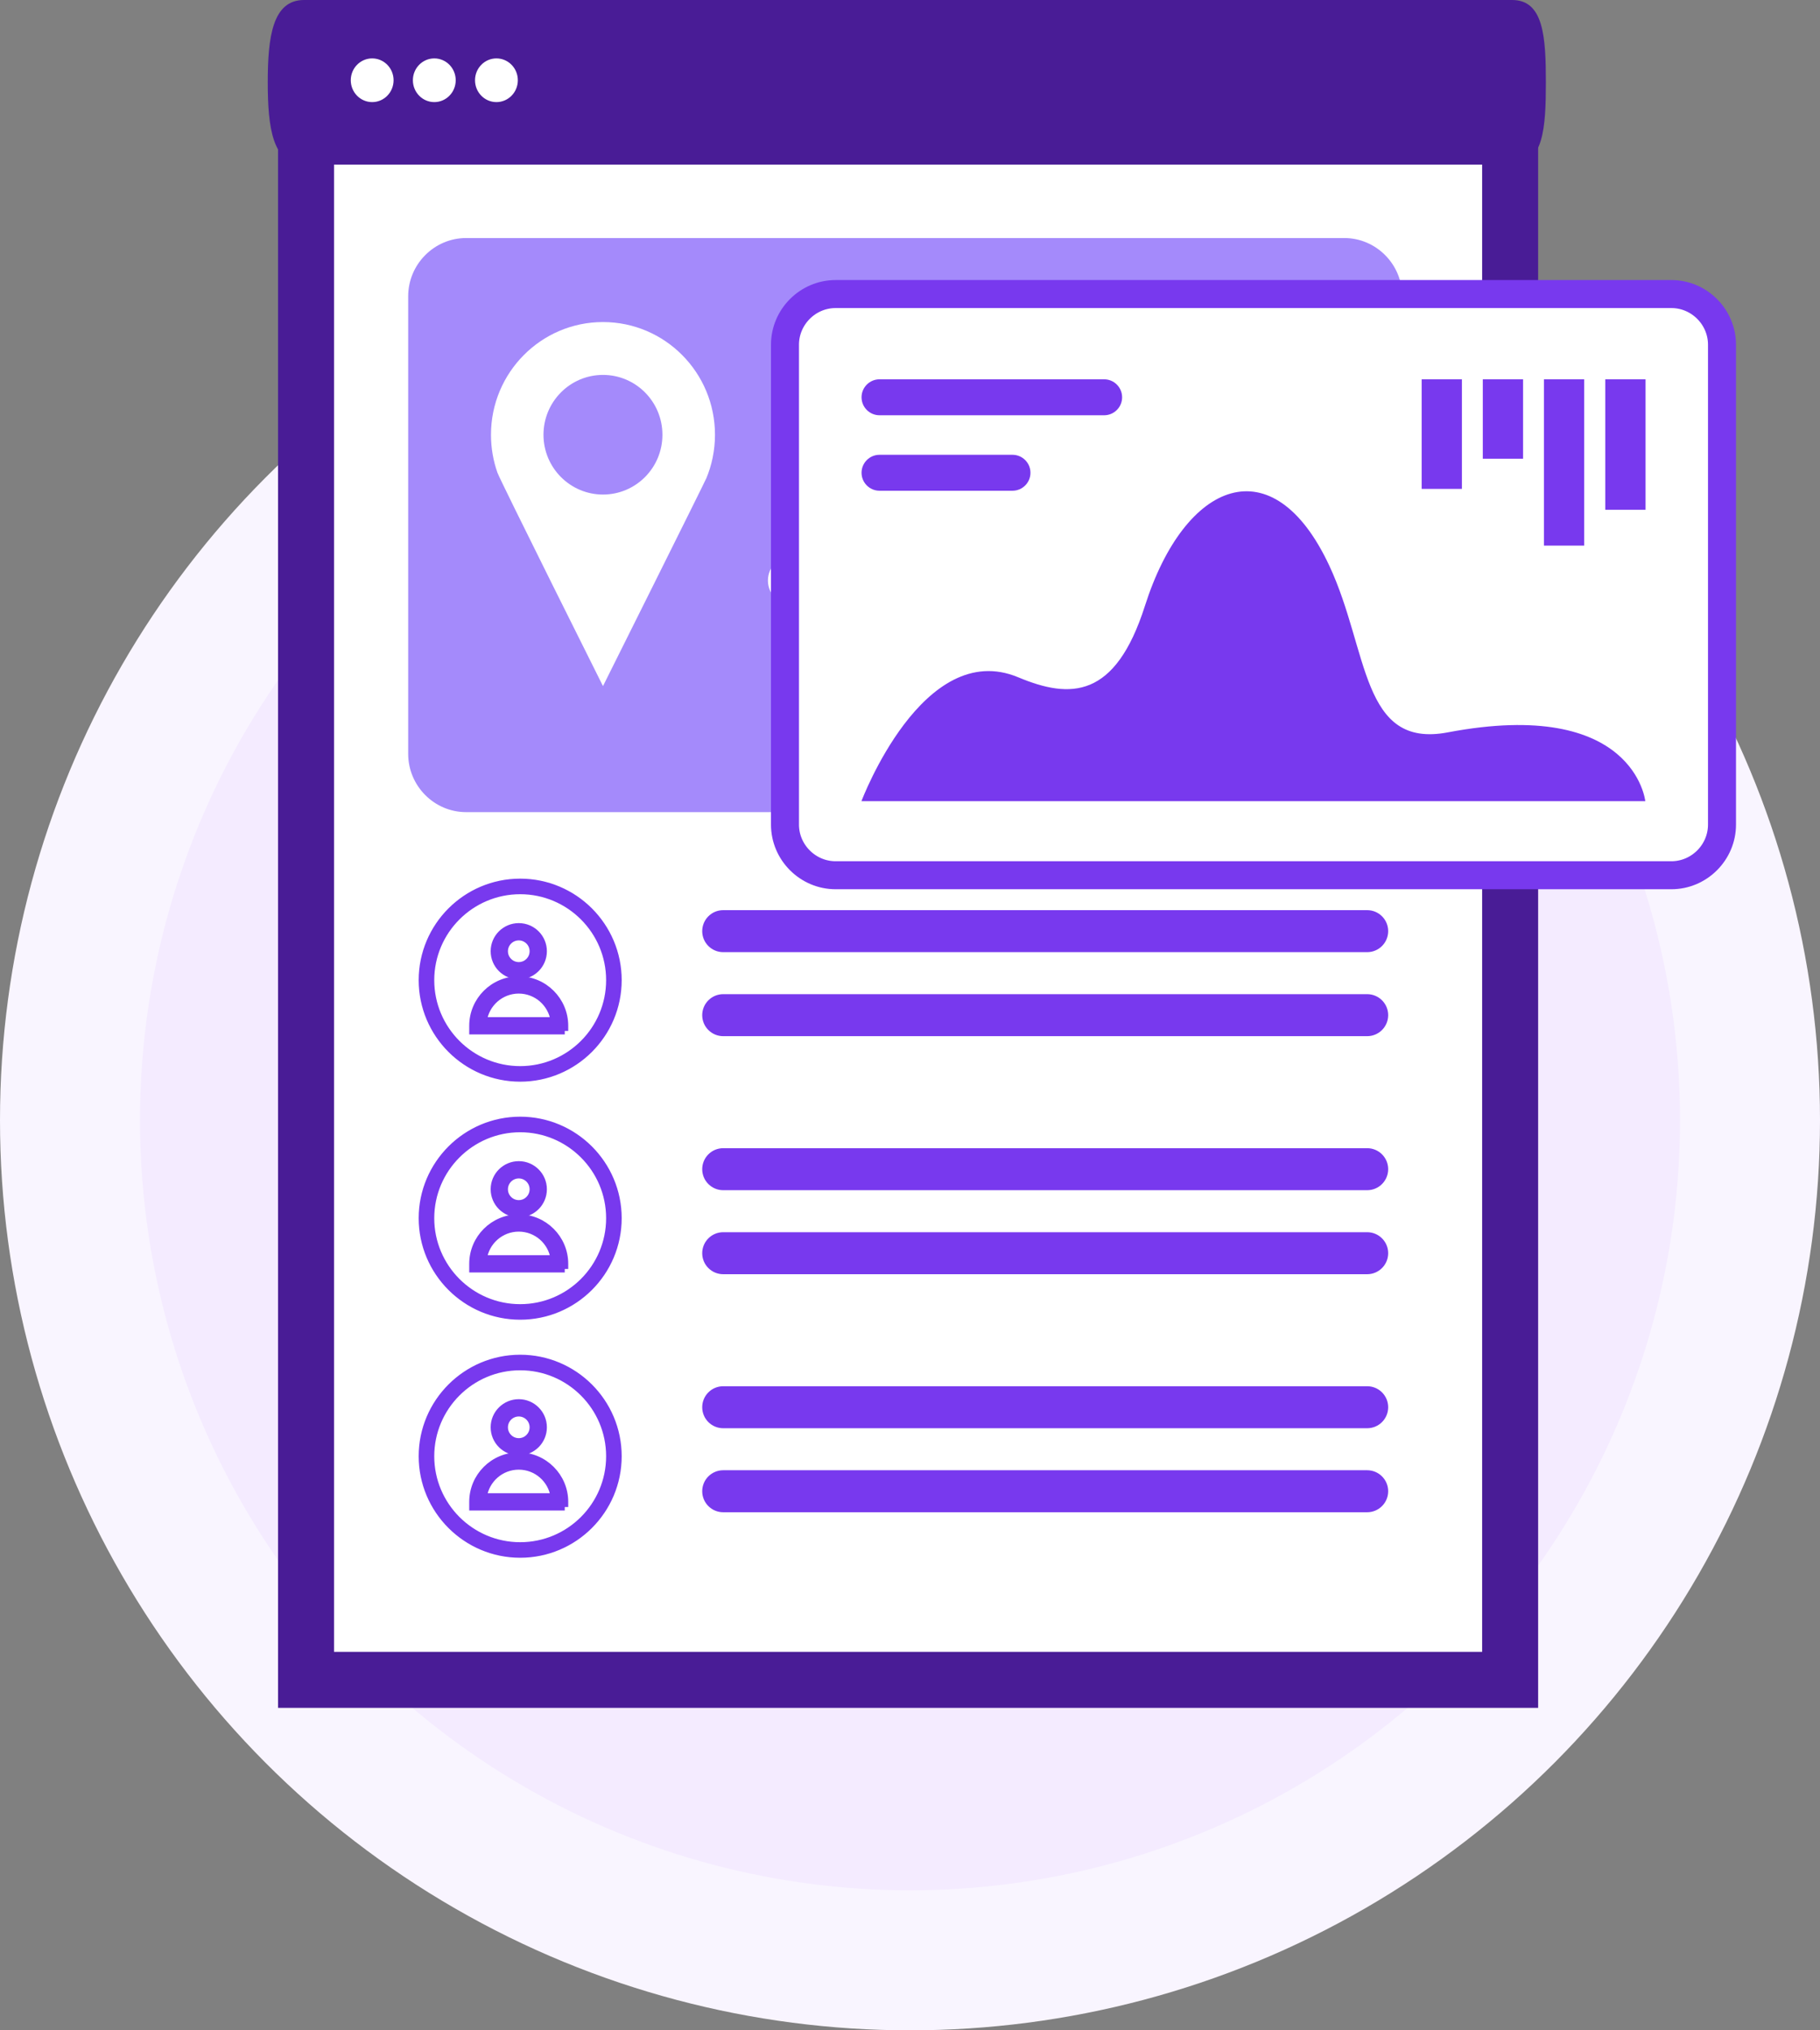
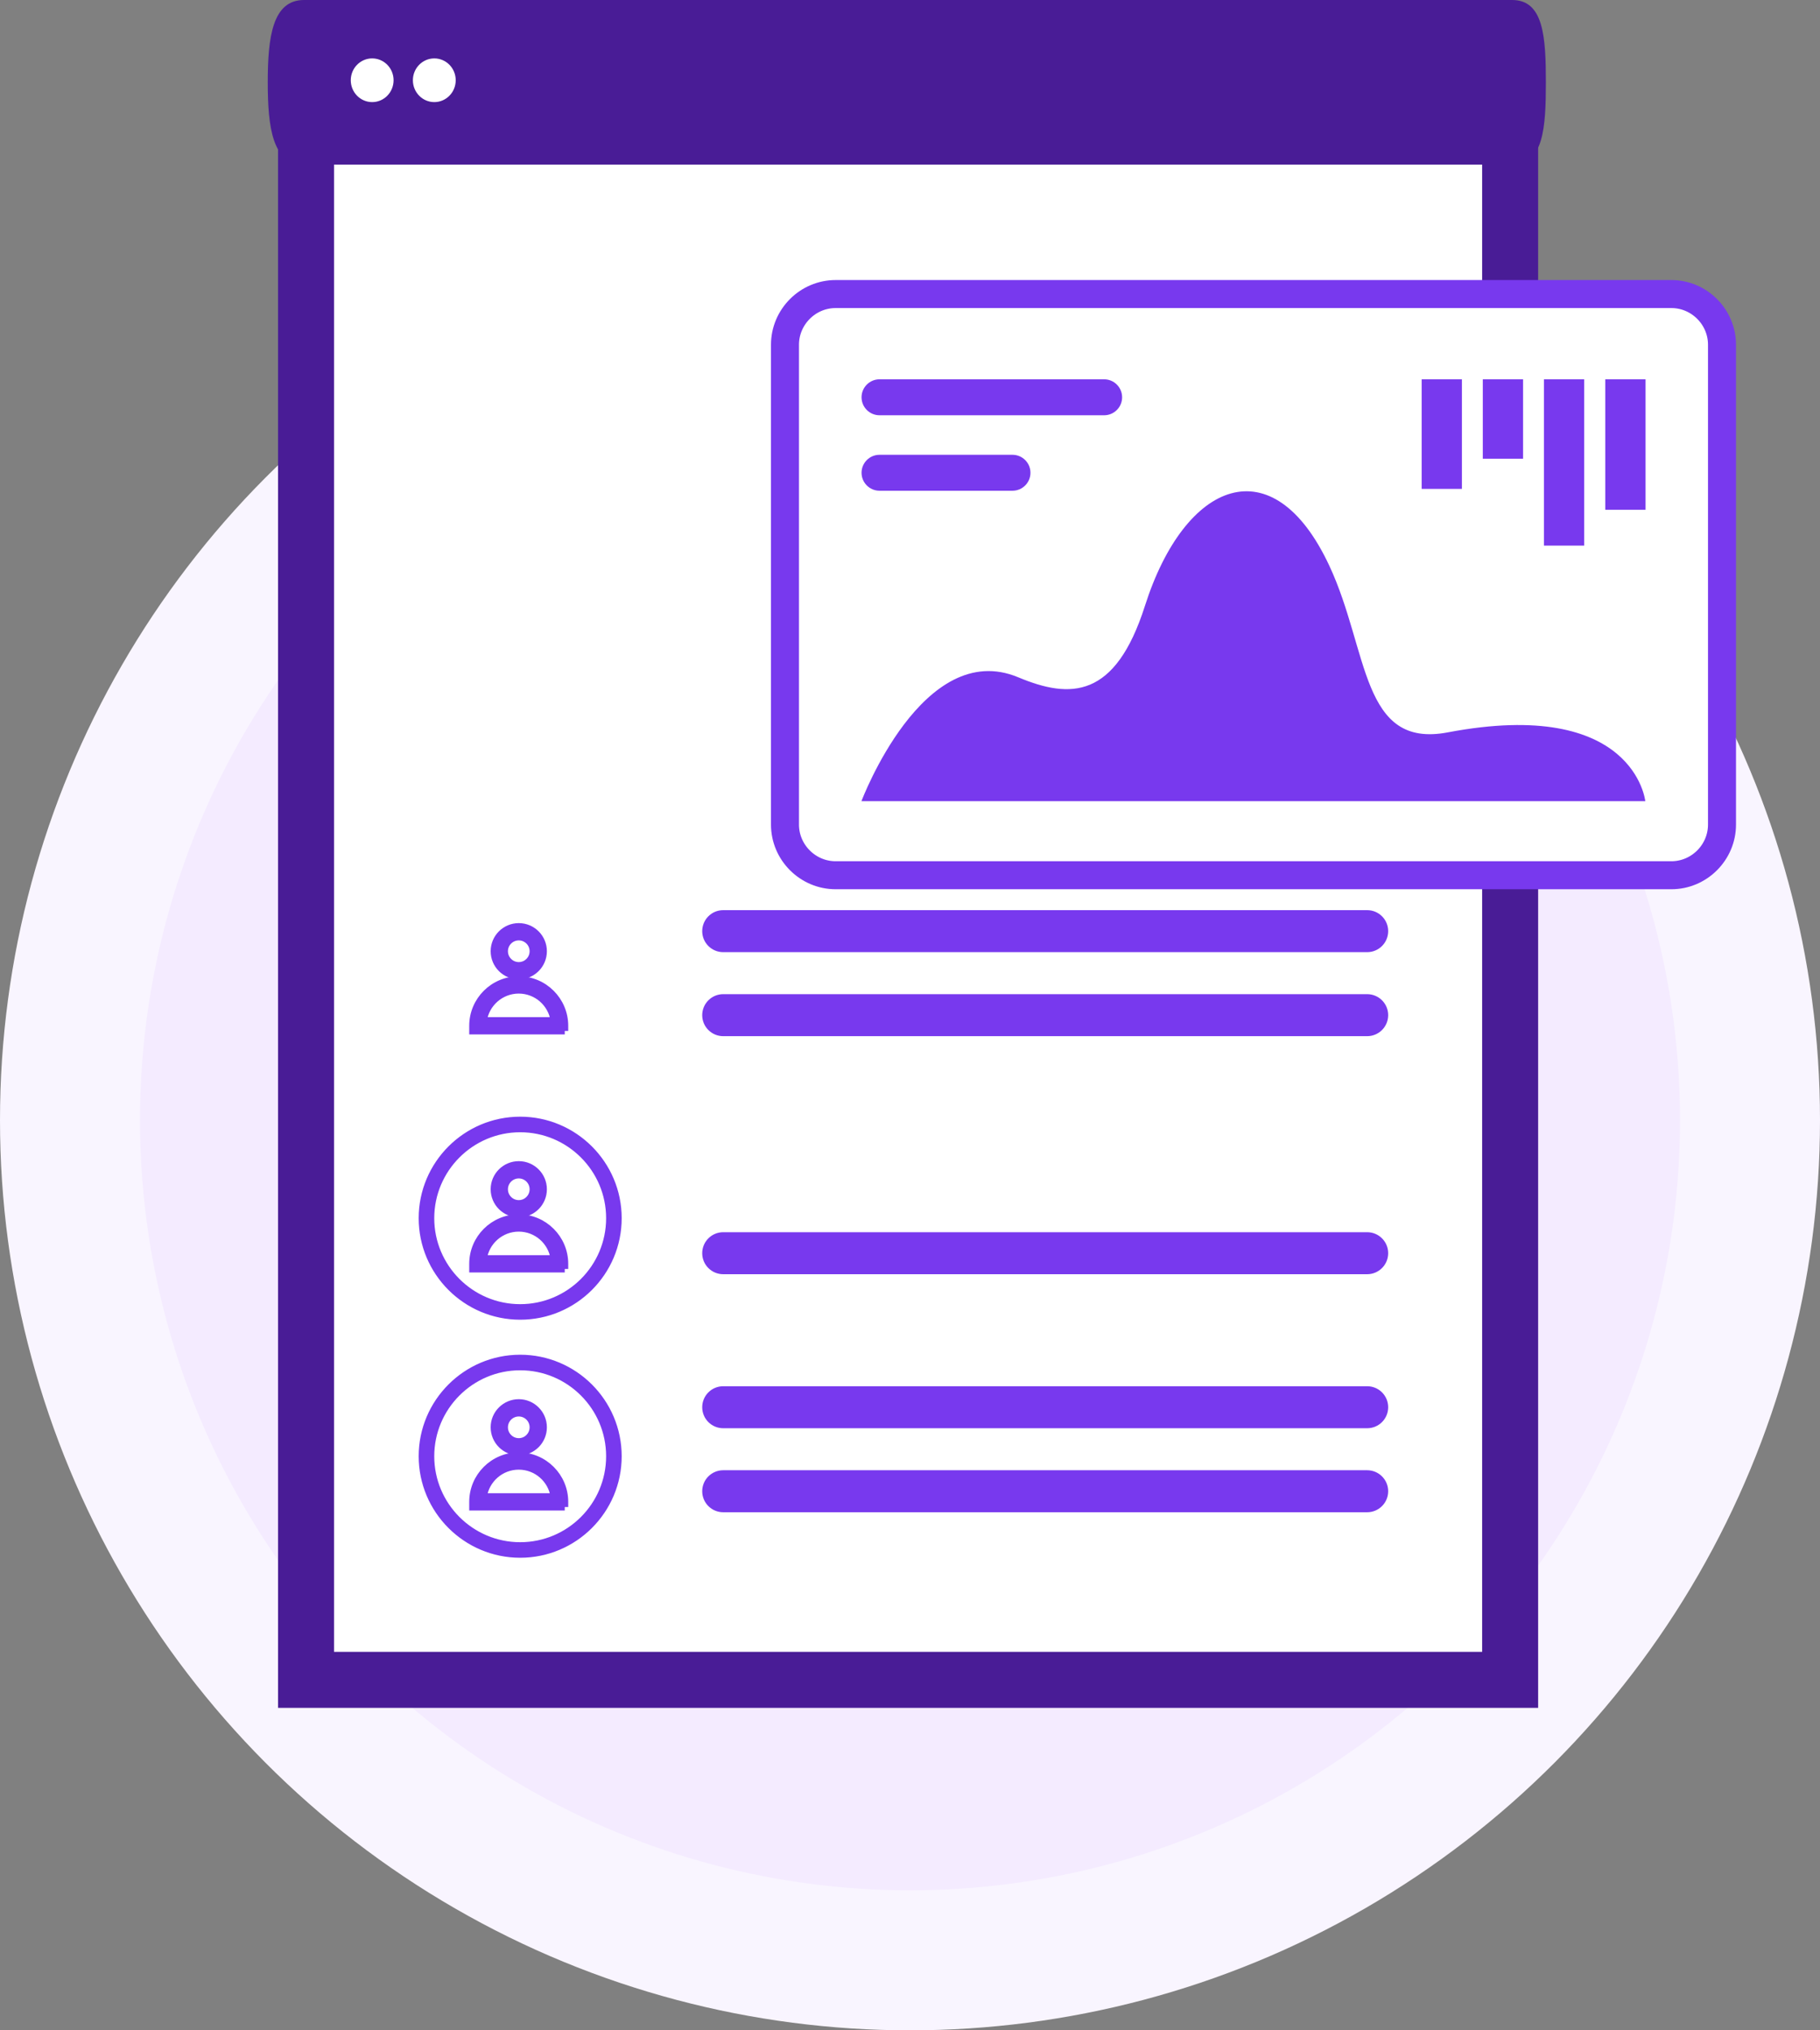
<svg xmlns="http://www.w3.org/2000/svg" width="130" height="145" viewBox="0 0 130 145" fill="none">
  <rect x="0" y="0" width="130" height="145" fill="#808080" stroke="none" />
  <circle cx="65" cy="80" r="60" fill="#F4EBFF" stroke="#F9F5FF" stroke-width="10" />
  <path d="M21.859 3.47H107.867V119.97H21.859V3.47Z" fill="white" stroke="#491C96" stroke-width="4" />
  <path d="M108.012 0H21.716C19.47 0 19.125 2.632 19.125 5.878C19.125 9.124 19.47 11.756 21.716 11.756H108.012C110.258 11.756 110.419 9.124 110.419 5.878C110.419 2.632 110.258 0 108.012 0Z" fill="#491C96" />
  <path d="M26.584 7.292C27.429 7.292 28.113 6.593 28.113 5.731C28.113 4.87 27.429 4.171 26.584 4.171C25.739 4.171 25.055 4.87 25.055 5.731C25.055 6.593 25.739 7.292 26.584 7.292Z" fill="white" />
  <path d="M31.021 7.292C31.866 7.292 32.551 6.593 32.551 5.731C32.551 4.87 31.866 4.171 31.021 4.171C30.177 4.171 29.492 4.87 29.492 5.731C29.492 6.593 30.177 7.292 31.021 7.292Z" fill="white" />
-   <path d="M35.459 7.292C36.304 7.292 36.988 6.593 36.988 5.731C36.988 4.87 36.304 4.171 35.459 4.171C34.614 4.171 33.93 4.87 33.93 5.731C33.93 6.593 34.614 7.292 35.459 7.292Z" fill="white" />
  <path d="M97.655 65H51.658C50.83 65 50.159 65.671 50.158 66.499C50.157 67.328 50.829 68 51.658 68H97.655C98.483 68 99.154 67.329 99.155 66.501C99.156 65.672 98.484 65 97.655 65Z" fill="#7839EE" />
  <path d="M97.655 71H51.658C50.83 71 50.159 71.671 50.158 72.499C50.157 73.328 50.829 74 51.658 74H97.655C98.483 74 99.154 73.329 99.155 72.501C99.156 71.672 98.484 71 97.655 71Z" fill="#7839EE" />
  <path d="M37.056 69.692C36.57 69.692 36.131 69.494 35.812 69.176C35.494 68.858 35.297 68.419 35.297 67.933C35.297 67.448 35.494 67.009 35.812 66.691C36.131 66.373 36.57 66.176 37.056 66.176C37.541 66.176 37.98 66.373 38.298 66.691C38.616 67.009 38.813 67.449 38.813 67.933C38.813 68.418 38.616 68.858 38.298 69.176C37.98 69.494 37.54 69.692 37.056 69.692ZM37.056 66.91C36.773 66.91 36.517 67.025 36.331 67.21C36.146 67.396 36.031 67.652 36.031 67.934C36.031 68.217 36.146 68.473 36.331 68.658C36.517 68.844 36.773 68.959 37.056 68.959C37.338 68.959 37.594 68.844 37.779 68.658C37.965 68.473 38.079 68.217 38.079 67.934C38.079 67.652 37.965 67.396 37.779 67.21C37.593 67.025 37.337 66.91 37.056 66.91Z" fill="#7839EE" stroke="#7839EE" stroke-width="0.5" />
  <path d="M40.339 73.626H33.766V73.259C33.766 72.353 34.134 71.532 34.729 70.937C35.324 70.342 36.146 69.974 37.053 69.974C37.959 69.974 38.78 70.342 39.374 70.937C39.969 71.532 40.338 72.354 40.338 73.259V73.626H40.339ZM34.527 72.892H39.579C39.489 72.275 39.178 71.73 38.73 71.337C38.281 70.945 37.694 70.708 37.053 70.708C36.413 70.708 35.825 70.946 35.376 71.337C34.927 71.73 34.615 72.275 34.527 72.892Z" fill="#7839EE" stroke="#7839EE" stroke-width="0.5" />
-   <path d="M37.156 77C35.227 77 33.477 76.215 32.209 74.948C30.941 73.68 30.156 71.93 30.156 70C30.156 68.07 30.941 66.32 32.209 65.052C33.476 63.785 35.226 63 37.156 63C39.086 63 40.836 63.785 42.104 65.052C43.371 66.32 44.156 68.07 44.156 70C44.156 71.93 43.371 73.68 42.104 74.948C40.837 76.215 39.086 77 37.156 77ZM37.156 63.612C35.395 63.612 33.798 64.329 32.641 65.486C31.485 66.642 30.768 68.239 30.768 70.001C30.768 71.762 31.485 73.359 32.641 74.516C33.798 75.672 35.395 76.389 37.156 76.389C38.918 76.389 40.515 75.672 41.671 74.516C42.828 73.359 43.544 71.762 43.544 70.001C43.544 68.239 42.828 66.642 41.671 65.486C40.515 64.329 38.918 63.612 37.156 63.612Z" fill="#7839EE" stroke="#7839EE" stroke-width="0.5" />
-   <path d="M97.655 82H51.658C50.83 82 50.159 82.671 50.158 83.499C50.157 84.328 50.829 85 51.658 85H97.655C98.483 85 99.154 84.329 99.155 83.501C99.156 82.672 98.484 82 97.655 82Z" fill="#7839EE" />
  <path d="M97.655 88H51.658C50.83 88 50.159 88.671 50.158 89.499C50.157 90.328 50.829 91 51.658 91H97.655C98.483 91 99.154 90.329 99.155 89.501C99.156 88.672 98.484 88 97.655 88Z" fill="#7839EE" />
  <path d="M37.056 86.692C36.57 86.692 36.131 86.494 35.812 86.176C35.494 85.858 35.297 85.419 35.297 84.933C35.297 84.448 35.494 84.009 35.812 83.691C36.131 83.373 36.57 83.176 37.056 83.176C37.541 83.176 37.98 83.373 38.298 83.691C38.616 84.009 38.813 84.449 38.813 84.933C38.813 85.418 38.616 85.858 38.298 86.176C37.98 86.494 37.54 86.692 37.056 86.692ZM37.056 83.91C36.773 83.91 36.517 84.025 36.331 84.21C36.146 84.396 36.031 84.652 36.031 84.934C36.031 85.217 36.146 85.473 36.331 85.658C36.517 85.844 36.773 85.959 37.056 85.959C37.338 85.959 37.594 85.844 37.779 85.658C37.965 85.473 38.079 85.217 38.079 84.934C38.079 84.652 37.965 84.396 37.779 84.21C37.593 84.025 37.337 83.91 37.056 83.91Z" fill="#7839EE" stroke="#7839EE" stroke-width="0.5" />
  <path d="M40.339 90.626H33.766V90.259C33.766 89.353 34.134 88.532 34.729 87.937C35.324 87.342 36.146 86.974 37.053 86.974C37.959 86.974 38.78 87.342 39.374 87.937C39.969 88.532 40.338 89.354 40.338 90.259V90.626H40.339ZM34.527 89.892H39.579C39.489 89.275 39.178 88.73 38.73 88.337C38.281 87.945 37.694 87.708 37.053 87.708C36.413 87.708 35.825 87.946 35.376 88.337C34.927 88.73 34.615 89.275 34.527 89.892Z" fill="#7839EE" stroke="#7839EE" stroke-width="0.5" />
  <path d="M37.156 94C35.227 94 33.477 93.215 32.209 91.948C30.941 90.68 30.156 88.93 30.156 87C30.156 85.07 30.941 83.32 32.209 82.052C33.476 80.785 35.226 80 37.156 80C39.086 80 40.836 80.785 42.104 82.052C43.371 83.32 44.156 85.07 44.156 87C44.156 88.93 43.371 90.68 42.104 91.948C40.837 93.215 39.086 94 37.156 94ZM37.156 80.612C35.395 80.612 33.798 81.329 32.641 82.486C31.485 83.642 30.768 85.239 30.768 87.001C30.768 88.762 31.485 90.359 32.641 91.516C33.798 92.672 35.395 93.389 37.156 93.389C38.918 93.389 40.515 92.672 41.671 91.516C42.828 90.359 43.544 88.762 43.544 87.001C43.544 85.239 42.828 83.642 41.671 82.486C40.515 81.329 38.918 80.612 37.156 80.612Z" fill="#7839EE" stroke="#7839EE" stroke-width="0.5" />
  <path d="M97.655 99H51.658C50.83 99 50.159 99.671 50.158 100.498C50.157 101.328 50.829 102 51.658 102H97.655C98.483 102 99.154 101.329 99.155 100.502C99.156 99.672 98.484 99 97.655 99Z" fill="#7839EE" />
  <path d="M97.655 105H51.658C50.83 105 50.159 105.671 50.158 106.498C50.157 107.328 50.829 108 51.658 108H97.655C98.483 108 99.154 107.329 99.155 106.502C99.156 105.672 98.484 105 97.655 105Z" fill="#7839EE" />
  <path d="M37.056 103.692C36.57 103.692 36.131 103.494 35.812 103.176C35.494 102.858 35.297 102.419 35.297 101.933C35.297 101.448 35.494 101.009 35.812 100.691C36.131 100.373 36.57 100.176 37.056 100.176C37.541 100.176 37.98 100.373 38.298 100.691C38.616 101.009 38.813 101.449 38.813 101.933C38.813 102.418 38.616 102.858 38.298 103.176C37.98 103.494 37.54 103.692 37.056 103.692ZM37.056 100.91C36.773 100.91 36.517 101.025 36.331 101.21C36.146 101.396 36.031 101.652 36.031 101.934C36.031 102.217 36.146 102.473 36.331 102.658C36.517 102.844 36.773 102.959 37.056 102.959C37.338 102.959 37.594 102.844 37.779 102.658C37.965 102.473 38.079 102.217 38.079 101.934C38.079 101.652 37.965 101.396 37.779 101.21C37.593 101.025 37.337 100.91 37.056 100.91Z" fill="#7839EE" stroke="#7839EE" stroke-width="0.5" />
  <path d="M40.339 107.626H33.766V107.259C33.766 106.353 34.134 105.532 34.729 104.937C35.324 104.342 36.146 103.974 37.053 103.974C37.959 103.974 38.78 104.342 39.374 104.937C39.969 105.532 40.338 106.354 40.338 107.259V107.626H40.339ZM34.527 106.892H39.579C39.489 106.275 39.178 105.73 38.73 105.337C38.281 104.945 37.694 104.708 37.053 104.708C36.413 104.708 35.825 104.946 35.376 105.337C34.927 105.73 34.615 106.275 34.527 106.892Z" fill="#7839EE" stroke="#7839EE" stroke-width="0.5" />
  <path d="M37.156 111C35.227 111 33.477 110.215 32.209 108.947C30.941 107.68 30.156 105.93 30.156 104C30.156 102.07 30.941 100.32 32.209 99.052C33.476 97.785 35.226 97 37.156 97C39.086 97 40.836 97.785 42.104 99.052C43.371 100.32 44.156 102.07 44.156 104C44.156 105.93 43.371 107.68 42.104 108.947C40.837 110.215 39.086 111 37.156 111ZM37.156 97.612C35.395 97.612 33.798 98.329 32.641 99.486C31.485 100.642 30.768 102.239 30.768 104.001C30.768 105.762 31.485 107.359 32.641 108.516C33.798 109.672 35.395 110.389 37.156 110.389C38.918 110.389 40.515 109.672 41.671 108.516C42.828 107.359 43.544 105.762 43.544 104.001C43.544 102.239 42.828 100.642 41.671 99.486C40.515 98.329 38.918 97.612 37.156 97.612Z" fill="#7839EE" stroke="#7839EE" stroke-width="0.5" />
-   <path d="M33.293 17H96.02C97.157 17 98.192 17.468 98.941 18.223C99.691 18.977 100.156 20.018 100.156 21.163V53.837C100.156 54.981 99.691 56.023 98.941 56.777C98.192 57.532 97.157 58 96.02 58H33.293C32.156 58 31.121 57.532 30.371 56.777C29.621 56.023 29.156 54.981 29.156 53.837V21.163C29.156 20.018 29.621 18.977 30.371 18.223C31.121 17.468 32.156 17 33.293 17Z" fill="#A48AFB" />
  <g style="mix-blend-mode:overlay">
    <path d="M92.653 27.055H81.146C80.646 27.055 80.195 26.855 79.867 26.53C79.54 26.206 79.336 25.759 79.336 25.264C79.336 24.769 79.538 24.323 79.867 23.998C80.193 23.674 80.646 23.474 81.146 23.474H92.653C93.153 23.474 93.603 23.674 93.932 23.998C94.261 24.323 94.463 24.771 94.463 25.264C94.463 25.757 94.261 26.206 93.932 26.53C93.606 26.855 93.153 27.055 92.653 27.055Z" fill="white" />
  </g>
  <path d="M73.609 27.055H57.591C57.092 27.055 56.641 26.855 56.312 26.53C55.983 26.206 55.781 25.759 55.781 25.264C55.781 24.769 55.983 24.323 56.312 23.998C56.639 23.674 57.092 23.474 57.591 23.474H73.609C74.109 23.474 74.56 23.674 74.888 23.998C75.215 24.323 75.419 24.771 75.419 25.264C75.419 25.757 75.217 26.206 74.888 26.53C74.562 26.855 74.109 27.055 73.609 27.055Z" fill="white" />
  <g style="mix-blend-mode:overlay">
    <path d="M92.649 35.169H83.318C82.818 35.169 82.367 34.969 82.039 34.645C81.712 34.32 81.508 33.873 81.508 33.378C81.508 32.883 81.71 32.437 82.039 32.112C82.367 31.788 82.818 31.588 83.318 31.588H92.649C93.148 31.588 93.599 31.788 93.928 32.112C94.256 32.437 94.459 32.886 94.459 33.378C94.459 33.871 94.256 34.32 93.928 34.645C93.601 34.969 93.148 35.169 92.649 35.169Z" fill="white" />
  </g>
  <path d="M59.302 31.588H75.786C76.285 31.588 76.736 31.788 77.065 32.112C77.391 32.437 77.596 32.886 77.596 33.378C77.596 33.871 77.394 34.32 77.065 34.645C76.738 34.969 76.285 35.169 75.786 35.169H59.302C58.803 35.169 58.352 34.969 58.023 34.645C57.697 34.32 57.492 33.873 57.492 33.378C57.492 32.883 57.694 32.437 58.023 32.112C58.35 31.788 58.803 31.588 59.302 31.588Z" fill="white" />
  <g style="mix-blend-mode:overlay">
    <path d="M92.646 43.254H86.427C85.928 43.254 85.477 43.054 85.148 42.729C84.822 42.405 84.617 41.956 84.617 41.463C84.617 40.971 84.819 40.522 85.148 40.197C85.477 39.873 85.928 39.673 86.427 39.673H92.646C93.146 39.673 93.597 39.873 93.925 40.197C94.254 40.522 94.456 40.971 94.456 41.463C94.456 41.956 94.254 42.405 93.925 42.729C93.599 43.054 93.146 43.254 92.646 43.254Z" fill="white" />
  </g>
  <path d="M56.661 39.671H78.899C79.398 39.671 79.849 39.871 80.178 40.195C80.504 40.52 80.709 40.968 80.709 41.461C80.709 41.954 80.507 42.403 80.178 42.727C79.851 43.052 79.398 43.252 78.899 43.252H56.661C56.162 43.252 55.711 43.052 55.383 42.727C55.056 42.403 54.852 41.954 54.852 41.461C54.852 40.968 55.054 40.52 55.383 40.195C55.711 39.871 56.162 39.671 56.661 39.671Z" fill="white" />
  <g style="mix-blend-mode:overlay">
    <path d="M81.146 47.756H92.653C93.153 47.756 93.603 47.956 93.932 48.28C94.261 48.605 94.463 49.051 94.463 49.546C94.463 50.041 94.261 50.488 93.932 50.812C93.606 51.137 93.153 51.339 92.653 51.339H81.146C80.646 51.339 80.195 51.139 79.867 50.812C79.54 50.488 79.336 50.041 79.336 49.546C79.336 49.051 79.538 48.605 79.867 48.28C80.193 47.956 80.646 47.756 81.146 47.756Z" fill="white" />
  </g>
  <path d="M65.365 51.337C64.865 51.337 64.414 51.137 64.086 50.81C63.759 50.486 63.555 50.039 63.555 49.544C63.555 49.049 63.757 48.603 64.086 48.278C64.412 47.954 64.865 47.754 65.365 47.754H73.606C74.106 47.754 74.557 47.954 74.885 48.278C75.212 48.603 75.416 49.049 75.416 49.544C75.416 50.039 75.214 50.486 74.885 50.81C74.559 51.135 74.106 51.337 73.606 51.337H65.365Z" fill="white" />
  <path d="M50.438 34.192C50.844 33.229 51.07 32.162 51.07 31.049C51.07 26.602 47.488 23 43.07 23C38.653 23 35.07 26.607 35.07 31.049C35.07 31.998 35.233 32.911 35.531 33.756C35.743 34.351 43.07 49 43.07 49C43.07 49 50.316 34.487 50.433 34.192H50.438ZM43.07 26.775C45.415 26.775 47.316 28.687 47.316 31.049C47.316 33.411 45.415 35.319 43.07 35.319C40.726 35.319 38.82 33.406 38.82 31.049C38.82 28.692 40.721 26.775 43.07 26.775Z" fill="white" />
  <path d="M119.38 62.507H59.69C58.698 62.507 57.793 62.102 57.134 61.443C56.475 60.784 56.07 59.88 56.07 58.888V24.621C56.07 23.628 56.475 22.725 57.135 22.063C57.793 21.405 58.698 21 59.69 21H119.38C120.373 21 121.277 21.405 121.936 22.064C122.595 22.722 123 23.627 123 24.621V58.888C123 59.88 122.595 60.784 121.936 61.443C121.277 62.102 120.373 62.507 119.38 62.507Z" fill="white" stroke="#7839EE" stroke-width="2" />
  <path d="M103.412 52.304C100.306 52.893 98.9 51.436 97.915 49.074C96.931 46.712 96.371 43.445 94.956 40.412C92.94 36.087 90.36 34.563 87.927 35.239C85.495 35.914 83.21 38.789 81.783 43.263C80.721 46.593 79.388 48.258 77.856 48.897C76.323 49.535 74.593 49.149 72.738 48.373C69.334 46.948 66.532 49.158 64.581 51.726C62.631 54.294 61.531 57.218 61.531 57.218H117.521C117.521 57.218 117.329 55.356 115.468 53.812C113.608 52.267 110.081 51.039 103.41 52.304H103.412Z" fill="#7839EE" />
  <path d="M104.422 27.088H102.983H101.547V31V34.916H102.983H104.422V31V27.088Z" fill="#7839EE" />
  <path d="M108.791 27.088H107.353H105.914V29.922V32.759H107.353H108.791V29.922V27.088Z" fill="#7839EE" />
  <path d="M113.156 27.088H111.72H110.281V33.026V38.966H111.72H113.156V33.026V27.088Z" fill="#7839EE" />
  <path d="M117.539 27.088H116.1H114.664V31.747V36.408H116.1H117.539V31.747V27.088Z" fill="#7839EE" />
  <path d="M62.823 27.089H78.867C79.22 27.089 79.543 27.232 79.774 27.465C80.006 27.697 80.151 28.017 80.151 28.373C80.151 28.726 80.008 29.046 79.774 29.28C79.543 29.512 79.222 29.657 78.867 29.657H62.823C62.47 29.657 62.15 29.514 61.916 29.28C61.684 29.049 61.539 28.728 61.539 28.373C61.539 28.017 61.682 27.699 61.916 27.465C62.147 27.234 62.468 27.089 62.823 27.089Z" fill="#7839EE" />
  <path d="M62.823 32.48H72.32C72.673 32.48 72.993 32.622 73.227 32.856C73.461 33.09 73.604 33.408 73.604 33.763C73.604 34.117 73.461 34.437 73.227 34.671C72.993 34.905 72.675 35.047 72.32 35.047H62.823C62.47 35.047 62.15 34.905 61.916 34.671C61.684 34.439 61.539 34.119 61.539 33.763C61.539 33.41 61.682 33.09 61.916 32.856C62.147 32.624 62.468 32.48 62.823 32.48Z" fill="#7839EE" />
</svg>